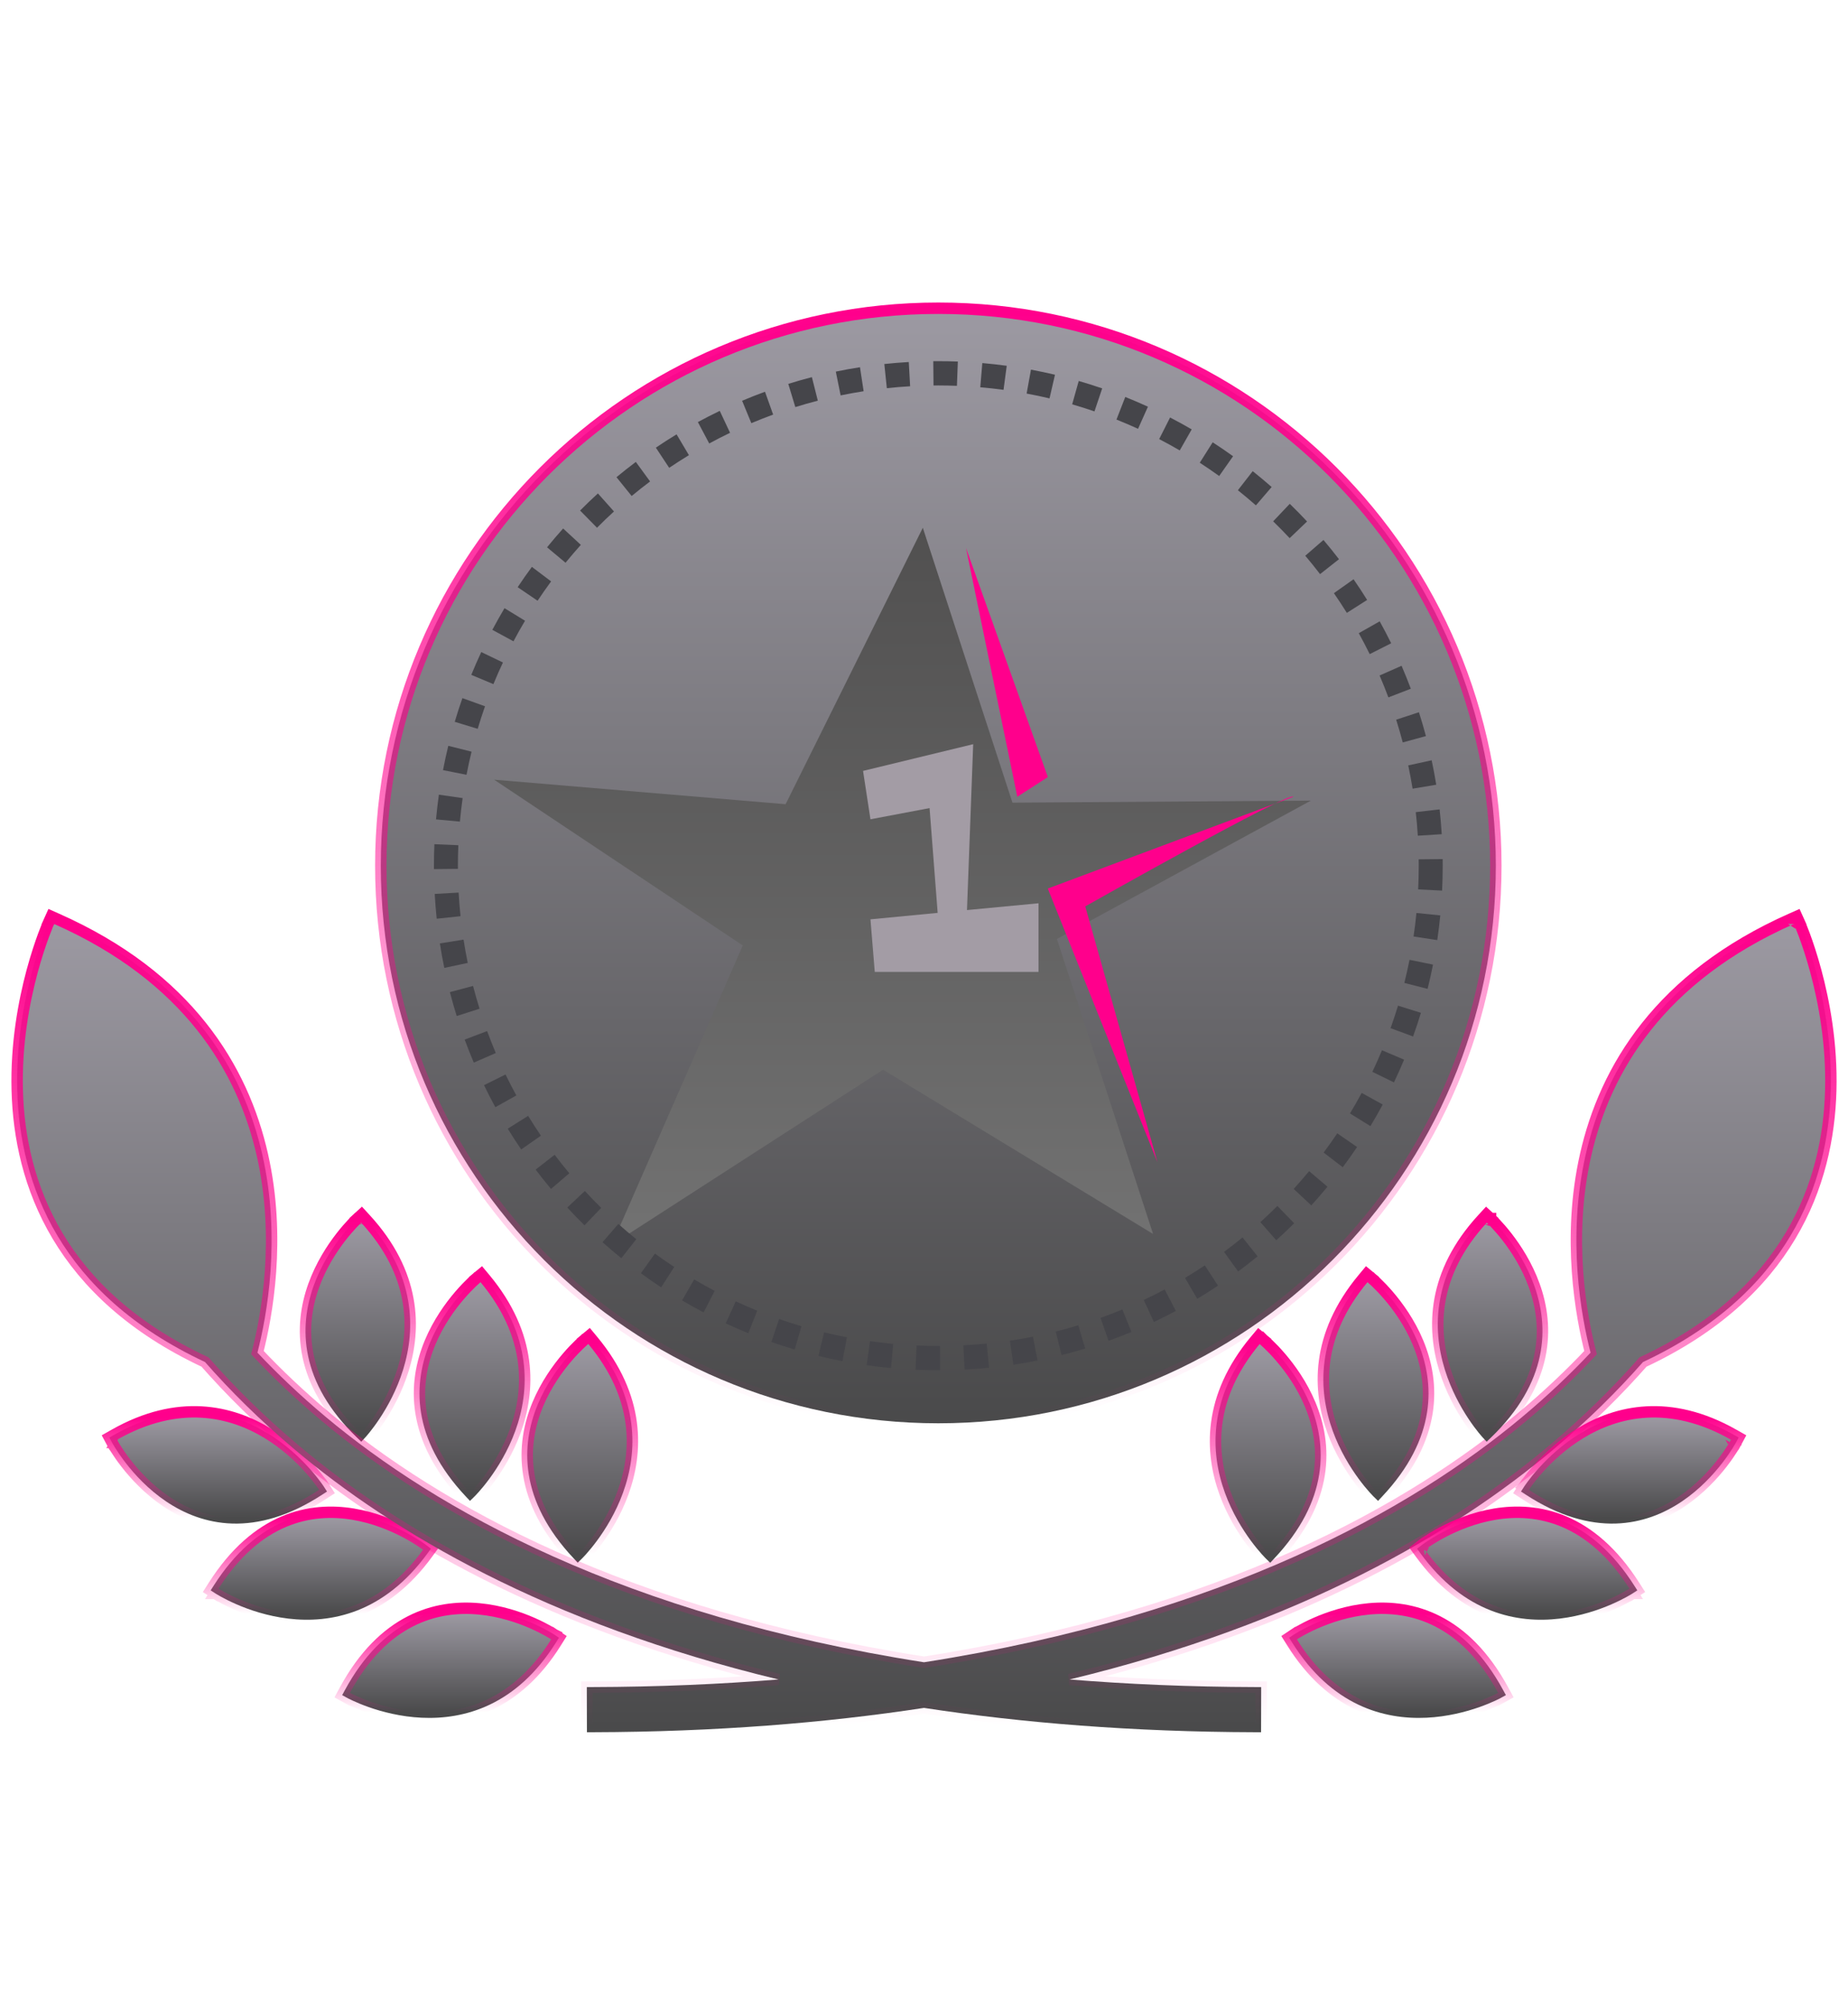
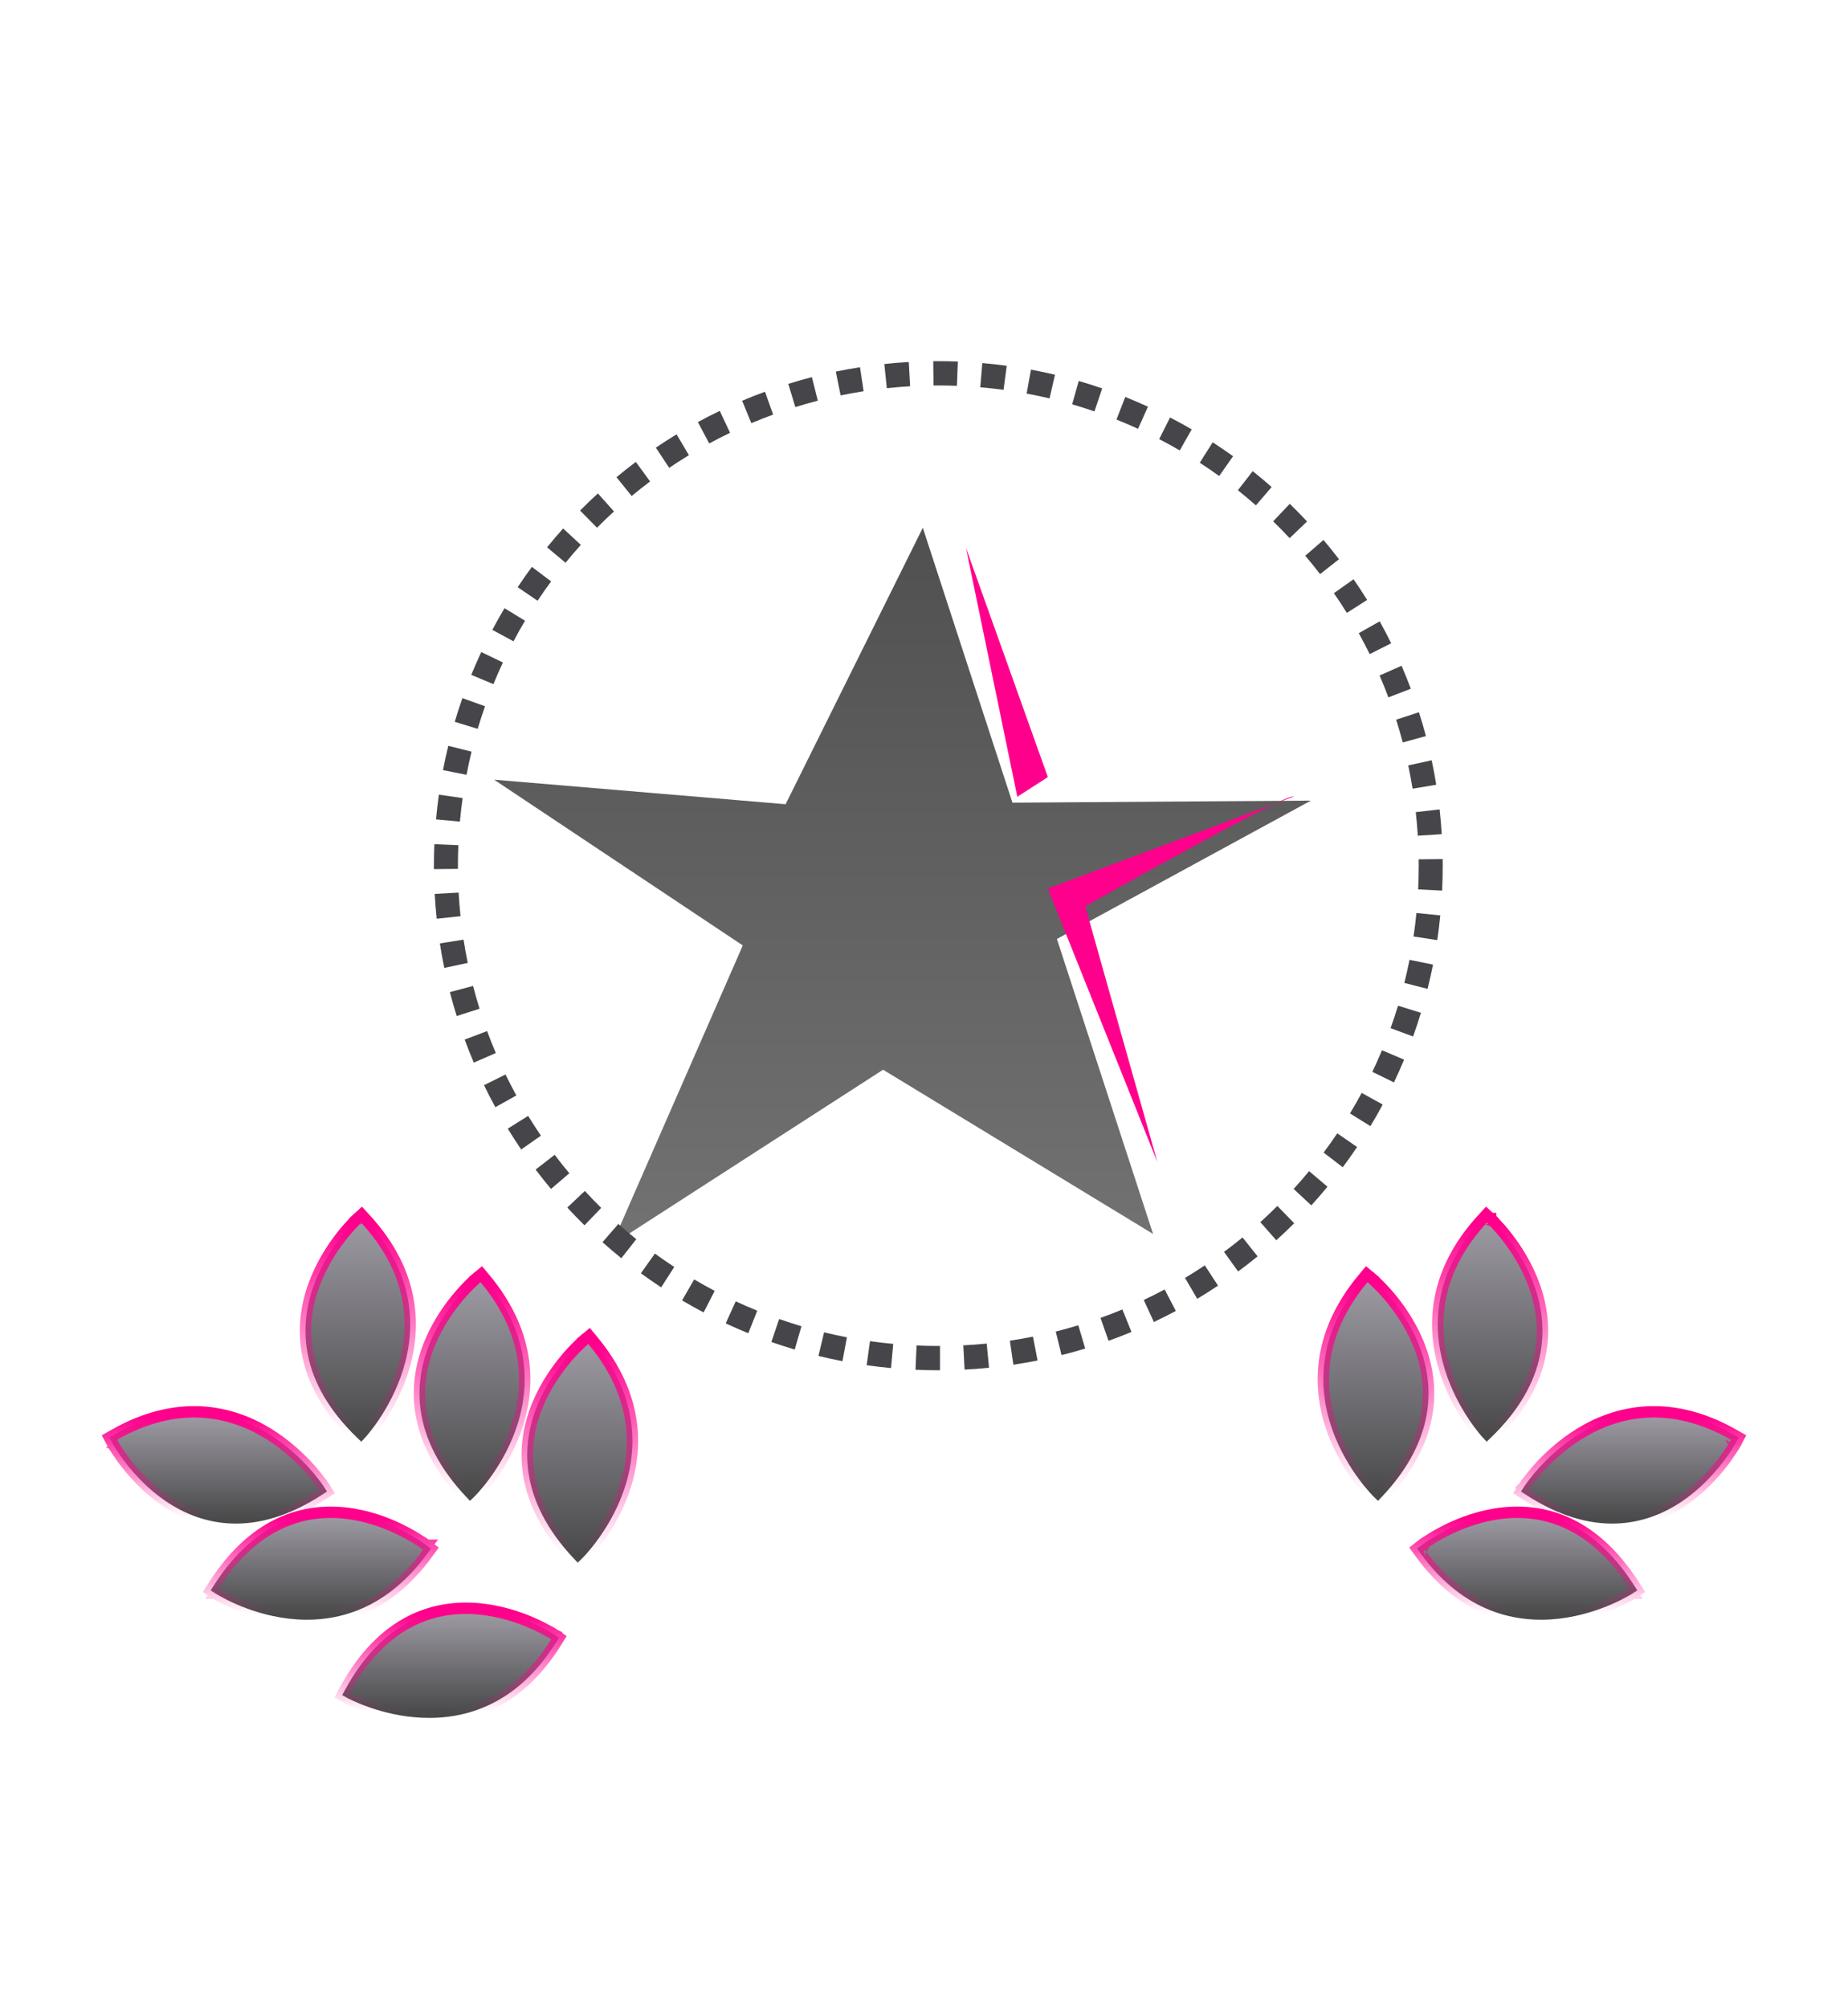
<svg xmlns="http://www.w3.org/2000/svg" width="81" height="88" viewBox="0 0 81 88" fill="none">
  <path d="M16.018 53.417L15.849 53.233L15.665 53.401L15.834 53.586C15.665 53.401 15.665 53.401 15.665 53.402L15.664 53.402L15.663 53.403L15.66 53.406L15.648 53.417C15.638 53.427 15.623 53.441 15.605 53.459C15.568 53.495 15.515 53.548 15.45 53.617C15.32 53.754 15.141 53.955 14.943 54.21C14.547 54.72 14.069 55.453 13.749 56.344C13.428 57.237 13.265 58.291 13.506 59.434C13.748 60.579 14.392 61.791 15.653 63.005L15.836 63.181L16.009 62.995L15.826 62.825C16.009 62.995 16.009 62.995 16.01 62.995L16.01 62.995L16.011 62.993L16.014 62.99L16.024 62.979C16.033 62.969 16.046 62.955 16.062 62.936C16.094 62.899 16.14 62.845 16.196 62.775C16.309 62.635 16.464 62.431 16.636 62.172C16.979 61.655 17.393 60.914 17.67 60.021C18.227 58.221 18.223 55.815 16.018 53.417Z" fill="url(#paint0_linear_2107_18956)" stroke="url(#paint1_linear_2107_18956)" stroke-width="0.5" />
  <path d="M21.255 56.031L21.096 55.84L20.904 55.999L21.063 56.191C20.904 55.999 20.904 55.999 20.904 55.999L20.903 55.999L20.902 56L20.899 56.003L20.886 56.014C20.875 56.023 20.86 56.036 20.841 56.053C20.802 56.088 20.747 56.138 20.678 56.203C20.542 56.334 20.354 56.525 20.143 56.77C19.723 57.26 19.21 57.969 18.847 58.843C18.484 59.718 18.269 60.763 18.455 61.917C18.641 63.072 19.225 64.315 20.425 65.59L20.6 65.775L20.782 65.598L20.607 65.419C20.782 65.598 20.782 65.598 20.782 65.598L20.782 65.597L20.783 65.597L20.787 65.593L20.797 65.582C20.807 65.573 20.82 65.559 20.837 65.542C20.871 65.506 20.92 65.455 20.979 65.388C21.099 65.254 21.264 65.058 21.448 64.808C21.816 64.308 22.265 63.588 22.585 62.71C23.229 60.94 23.341 58.536 21.255 56.031Z" fill="url(#paint2_linear_2107_18956)" stroke="url(#paint3_linear_2107_18956)" stroke-width="0.5" />
  <path d="M25.978 58.739L25.819 58.547L25.627 58.706L25.786 58.898C25.627 58.706 25.626 58.706 25.626 58.706L25.626 58.706L25.625 58.707L25.621 58.71L25.609 58.721C25.598 58.73 25.583 58.743 25.564 58.76C25.525 58.795 25.469 58.845 25.401 58.91C25.265 59.041 25.076 59.232 24.866 59.477C24.446 59.967 23.933 60.676 23.57 61.55C23.206 62.425 22.992 63.471 23.178 64.624C23.364 65.779 23.948 67.023 25.148 68.298L25.322 68.483L25.505 68.305L25.33 68.126C25.505 68.305 25.505 68.305 25.505 68.305L25.505 68.305L25.506 68.304L25.509 68.301L25.52 68.29C25.529 68.281 25.543 68.267 25.56 68.249C25.594 68.214 25.642 68.162 25.702 68.095C25.821 67.961 25.986 67.765 26.17 67.515C26.538 67.016 26.988 66.296 27.307 65.417C27.951 63.647 28.063 61.243 25.978 58.739Z" fill="url(#paint4_linear_2107_18956)" stroke="url(#paint5_linear_2107_18956)" stroke-width="0.5" />
  <path d="M15.116 74.069L14.998 74.287L15.215 74.407L15.336 74.188C15.215 74.407 15.215 74.407 15.216 74.407L15.216 74.407L15.217 74.408L15.221 74.41L15.235 74.418C15.246 74.424 15.263 74.433 15.285 74.444C15.329 74.466 15.392 74.497 15.473 74.534C15.635 74.609 15.87 74.709 16.161 74.812C16.742 75.017 17.556 75.234 18.48 75.278C20.344 75.366 22.642 74.747 24.371 71.977L24.5 71.771L24.297 71.636L24.159 71.845C24.297 71.636 24.297 71.636 24.297 71.636L24.297 71.636L24.295 71.635L24.291 71.632L24.278 71.624C24.266 71.616 24.249 71.605 24.227 71.592C24.183 71.565 24.119 71.526 24.037 71.48C23.872 71.388 23.635 71.264 23.341 71.134C22.754 70.876 21.931 70.594 20.997 70.507C20.063 70.42 19.012 70.529 17.981 71.057C16.948 71.586 15.954 72.525 15.116 74.069Z" fill="url(#paint6_linear_2107_18956)" stroke="url(#paint7_linear_2107_18956)" stroke-width="0.5" />
  <path d="M18.745 68.065L18.888 67.869L18.696 67.72L18.543 67.918C18.696 67.72 18.696 67.72 18.696 67.72L18.695 67.72L18.694 67.719L18.691 67.716L18.677 67.706C18.666 67.698 18.65 67.686 18.629 67.671C18.587 67.641 18.526 67.598 18.447 67.546C18.29 67.442 18.062 67.301 17.777 67.151C17.21 66.851 16.409 66.511 15.484 66.357C14.557 66.203 13.502 66.235 12.436 66.688C11.369 67.141 10.311 68.007 9.367 69.487L9.234 69.696L9.442 69.831L9.578 69.621C9.442 69.831 9.442 69.831 9.442 69.831L9.443 69.831L9.444 69.832L9.448 69.834L9.461 69.843C9.472 69.85 9.488 69.859 9.509 69.872C9.551 69.897 9.612 69.933 9.69 69.976C9.847 70.063 10.074 70.179 10.357 70.303C10.922 70.549 11.719 70.824 12.638 70.934C14.491 71.156 16.827 70.704 18.745 68.065Z" fill="url(#paint8_linear_2107_18956)" stroke="url(#paint9_linear_2107_18956)" stroke-width="0.5" />
  <path d="M14.125 65.5L14.333 65.365L14.199 65.156L13.989 65.291C14.199 65.156 14.199 65.156 14.199 65.156L14.199 65.155L14.198 65.154L14.196 65.15L14.187 65.137C14.18 65.126 14.169 65.11 14.155 65.09C14.127 65.05 14.086 64.992 14.033 64.92C13.925 64.776 13.766 64.575 13.559 64.344C13.144 63.884 12.531 63.301 11.739 62.817C10.143 61.841 7.83 61.275 5.006 62.878L4.794 62.998L4.908 63.212L5.129 63.095C4.908 63.212 4.908 63.213 4.908 63.213L4.909 63.213L4.909 63.214L4.911 63.218L4.919 63.233C4.926 63.245 4.936 63.263 4.949 63.285C4.975 63.331 5.013 63.395 5.064 63.475C5.165 63.636 5.315 63.859 5.513 64.115C5.908 64.625 6.498 65.269 7.278 65.796C8.058 66.323 9.033 66.734 10.188 66.768C11.345 66.801 12.662 66.454 14.125 65.5Z" fill="url(#paint10_linear_2107_18956)" stroke="url(#paint11_linear_2107_18956)" stroke-width="0.5" />
-   <path d="M78.625 40.492L78.853 40.389L78.751 40.163L78.524 40.264C72.759 42.818 70.351 46.842 69.498 50.618C68.672 54.273 69.306 57.681 69.716 59.279C68.846 60.201 67.855 61.147 66.724 62.093C61.889 66.134 53.705 70.782 40.5 72.847C27.295 70.782 19.112 66.134 14.276 62.093L14.276 62.092C13.145 61.147 12.155 60.201 11.284 59.279C11.694 57.682 12.328 54.274 11.502 50.618C10.649 46.842 8.241 42.818 2.476 40.264L2.249 40.163L2.147 40.389L2.375 40.492C2.147 40.389 2.147 40.39 2.147 40.39L2.146 40.391L2.145 40.393L2.142 40.401L2.129 40.431C2.117 40.457 2.101 40.495 2.08 40.545C2.039 40.645 1.981 40.792 1.911 40.98C1.772 41.356 1.589 41.898 1.408 42.566C1.049 43.902 0.701 45.749 0.756 47.786C0.81 49.823 1.267 52.058 2.522 54.16C3.772 56.253 5.805 58.2 8.986 59.689C10.08 60.934 11.383 62.236 12.934 63.539C17.199 67.126 23.925 71.144 34.121 73.601C31.565 73.809 28.852 73.926 25.971 73.934L25.721 73.935L25.721 74.185L25.725 75.664L25.726 75.914L25.976 75.913C31.363 75.898 36.183 75.506 40.5 74.847C44.817 75.506 49.636 75.898 55.024 75.913L55.274 75.914L55.275 75.664L55.279 74.185L55.279 73.935L55.029 73.934C52.148 73.926 49.435 73.809 46.879 73.601C57.075 71.144 63.801 67.126 68.066 63.539C69.616 62.236 70.919 60.934 72.014 59.69C75.195 58.2 77.228 56.253 78.478 54.16C79.733 52.058 80.19 49.824 80.244 47.786C80.299 45.749 79.951 43.902 79.591 42.566C79.411 41.898 79.228 41.356 79.089 40.98C79.019 40.792 78.961 40.645 78.92 40.545C78.899 40.495 78.883 40.457 78.871 40.431L78.858 40.401L78.855 40.393L78.854 40.391L78.853 40.39C78.853 40.39 78.853 40.389 78.625 40.492Z" fill="url(#paint12_linear_2107_18956)" stroke="url(#paint13_linear_2107_18956)" stroke-width="0.5" />
  <path d="M65.165 53.586L65.334 53.401L65.15 53.233L64.981 53.417C62.776 55.815 62.772 58.221 63.329 60.02C63.605 60.914 64.019 61.655 64.362 62.172C64.534 62.431 64.689 62.635 64.802 62.775C64.859 62.845 64.904 62.899 64.937 62.936C64.953 62.955 64.965 62.969 64.974 62.979L64.985 62.99L64.988 62.993L64.989 62.995L64.989 62.995C64.989 62.995 64.989 62.995 65.172 62.825L64.989 62.995L65.162 63.181L65.346 63.005C66.606 61.791 67.25 60.579 67.492 59.434C67.734 58.291 67.57 57.237 67.25 56.344C66.93 55.453 66.452 54.72 66.056 54.21C65.858 53.955 65.679 53.754 65.549 53.617C65.484 53.548 65.431 53.495 65.394 53.459C65.376 53.441 65.361 53.427 65.351 53.417L65.339 53.406L65.335 53.403L65.335 53.402L65.334 53.402C65.334 53.401 65.334 53.401 65.165 53.586Z" fill="url(#paint14_linear_2107_18956)" stroke="url(#paint15_linear_2107_18956)" stroke-width="0.5" />
  <path d="M60.393 65.419L60.219 65.598L60.401 65.775L60.575 65.59C61.776 64.315 62.36 63.072 62.546 61.917C62.732 60.763 62.517 59.718 62.154 58.843C61.791 57.969 61.278 57.26 60.858 56.77C60.647 56.525 60.459 56.334 60.323 56.203C60.255 56.138 60.199 56.088 60.16 56.053C60.141 56.036 60.126 56.023 60.115 56.014L60.103 56.003L60.099 56L60.098 55.999L60.097 55.999C60.097 55.999 60.097 55.999 59.938 56.191L60.097 55.999L59.905 55.84L59.746 56.031C57.66 58.536 57.773 60.94 58.416 62.709C58.736 63.588 59.185 64.308 59.553 64.808C59.737 65.058 59.902 65.254 60.021 65.388C60.081 65.455 60.13 65.506 60.164 65.542C60.181 65.559 60.194 65.573 60.203 65.582L60.214 65.593L60.217 65.597L60.218 65.597L60.219 65.598C60.219 65.598 60.219 65.598 60.393 65.419Z" fill="url(#paint16_linear_2107_18956)" stroke="url(#paint17_linear_2107_18956)" stroke-width="0.5" />
-   <path d="M55.667 68.13L55.492 68.309L55.675 68.487L55.849 68.302C57.049 67.027 57.634 65.783 57.82 64.628C58.006 63.475 57.791 62.429 57.428 61.554C57.065 60.68 56.551 59.971 56.131 59.481C55.921 59.236 55.733 59.045 55.596 58.914C55.528 58.849 55.473 58.798 55.434 58.764C55.414 58.747 55.399 58.734 55.389 58.725L55.376 58.714L55.372 58.711L55.371 58.71L55.371 58.71C55.371 58.71 55.371 58.71 55.211 58.902L55.371 58.71L55.179 58.551L55.019 58.742C52.934 61.247 53.046 63.651 53.69 65.421C54.009 66.3 54.459 67.019 54.826 67.519C55.011 67.769 55.175 67.965 55.295 68.099C55.355 68.166 55.403 68.218 55.437 68.253C55.454 68.271 55.467 68.284 55.477 68.294L55.488 68.305L55.491 68.308L55.492 68.309L55.492 68.309C55.492 68.309 55.492 68.309 55.667 68.13Z" fill="url(#paint18_linear_2107_18956)" stroke="url(#paint19_linear_2107_18956)" stroke-width="0.5" />
-   <path d="M56.844 71.845L56.706 71.636L56.503 71.771L56.632 71.977C58.36 74.747 60.659 75.366 62.522 75.278C63.447 75.234 64.261 75.017 64.842 74.812C65.133 74.709 65.367 74.609 65.53 74.534C65.611 74.497 65.674 74.466 65.718 74.444C65.74 74.433 65.756 74.424 65.768 74.418L65.782 74.41L65.786 74.408L65.787 74.407L65.787 74.407C65.787 74.407 65.787 74.407 65.667 74.188L65.787 74.407L66.005 74.287L65.886 74.069C65.049 72.525 64.055 71.586 63.022 71.057C61.99 70.529 60.94 70.42 60.005 70.507C59.072 70.594 58.249 70.876 57.662 71.134C57.367 71.264 57.13 71.388 56.966 71.48C56.884 71.526 56.82 71.565 56.776 71.592C56.754 71.605 56.737 71.616 56.725 71.624L56.711 71.632L56.707 71.635L56.706 71.636L56.706 71.636C56.706 71.636 56.706 71.636 56.844 71.845Z" fill="url(#paint20_linear_2107_18956)" stroke="url(#paint21_linear_2107_18956)" stroke-width="0.5" />
  <path d="M62.457 67.918L62.304 67.72L62.112 67.869L62.255 68.065C64.174 70.704 66.51 71.156 68.362 70.934C69.281 70.824 70.078 70.549 70.643 70.303C70.926 70.179 71.153 70.063 71.31 69.976C71.388 69.933 71.449 69.897 71.491 69.872C71.512 69.859 71.528 69.85 71.539 69.843L71.552 69.834L71.556 69.832L71.557 69.831L71.558 69.831C71.558 69.831 71.558 69.831 71.422 69.621L71.558 69.831L71.766 69.696L71.632 69.487C70.689 68.007 69.631 67.141 68.564 66.688C67.498 66.235 66.443 66.203 65.516 66.357C64.592 66.511 63.791 66.851 63.223 67.151C62.938 67.301 62.711 67.442 62.553 67.546C62.475 67.598 62.413 67.641 62.371 67.671C62.35 67.686 62.334 67.698 62.323 67.706L62.31 67.716L62.306 67.719L62.305 67.72L62.305 67.72C62.304 67.72 62.304 67.72 62.457 67.918Z" fill="url(#paint22_linear_2107_18956)" stroke="url(#paint23_linear_2107_18956)" stroke-width="0.5" />
  <path d="M67.012 65.291L66.801 65.156L66.667 65.365L66.875 65.5C68.338 66.454 69.655 66.801 70.812 66.768C71.968 66.734 72.942 66.323 73.723 65.796C74.502 65.269 75.093 64.625 75.488 64.115C75.686 63.859 75.836 63.636 75.937 63.475C75.987 63.395 76.025 63.331 76.051 63.285C76.064 63.263 76.074 63.245 76.081 63.233L76.089 63.218L76.091 63.214L76.092 63.213L76.092 63.213C76.092 63.213 76.092 63.212 75.872 63.095L76.092 63.212L76.207 62.998L75.995 62.878C73.171 61.275 70.858 61.841 69.262 62.817C68.47 63.301 67.856 63.884 67.442 64.344C67.234 64.575 67.075 64.776 66.968 64.92C66.914 64.992 66.873 65.05 66.845 65.09C66.831 65.11 66.821 65.126 66.813 65.137L66.805 65.15L66.802 65.154L66.802 65.155L66.801 65.156C66.801 65.156 66.801 65.156 67.012 65.291Z" fill="url(#paint24_linear_2107_18956)" stroke="url(#paint25_linear_2107_18956)" stroke-width="0.5" />
-   <path d="M41.128 62.374C54.624 62.374 65.564 51.435 65.564 37.941C65.564 24.447 54.624 13.508 41.128 13.508C27.632 13.508 16.691 24.447 16.691 37.941C16.691 51.435 27.632 62.374 41.128 62.374Z" fill="url(#paint26_linear_2107_18956)" stroke="url(#paint27_linear_2107_18956)" stroke-width="0.5" />
  <g filter="url(#filter0_d_2107_18956)">
    <path d="M48.325 39.149L59.458 33.086L46.377 33.176L42.448 21.129L36.434 33.244L23.656 32.169L34.558 39.433L28.815 52.551L40.706 44.879L52.541 52.077L48.325 39.149Z" fill="url(#paint28_linear_2107_18956)" />
  </g>
-   <path d="M45.519 42.593H38.342L38.153 40.289L41.099 40.006L40.744 35.414L38.153 35.904L37.828 33.784L42.656 32.613L42.384 39.883L45.519 39.585V42.593Z" fill="#A39CA5" />
  <g filter="url(#filter1_d_2107_18956)">
    <path d="M42.34 23.012L44.59 33.917L45.929 33.055L42.34 23.012Z" fill="#FF008C" />
  </g>
  <g filter="url(#filter2_d_2107_18956)">
    <path d="M56.692 33.915C56.51 33.668 47.568 38.721 47.568 38.721L50.731 49.934L45.926 37.94L56.692 33.915Z" fill="#FF008C" />
  </g>
  <path d="M41.201 60.05H41.128C40.792 60.05 40.46 60.043 40.128 60.028L40.175 58.965C40.49 58.979 40.808 58.986 41.128 58.986H41.201V60.05ZM42.278 60.021L42.224 58.958C42.568 58.94 42.909 58.915 43.248 58.881L43.35 59.94C42.995 59.975 42.638 60.003 42.278 60.021ZM39.055 59.954C38.696 59.921 38.34 59.879 37.987 59.829L38.133 58.775C38.469 58.823 38.809 58.863 39.151 58.895L39.055 59.954ZM44.417 59.807L44.264 58.754C44.604 58.703 44.94 58.645 45.275 58.578L45.478 59.623C45.127 59.692 44.774 59.754 44.417 59.807ZM36.926 59.652C36.573 59.584 36.222 59.507 35.874 59.423L36.12 58.388C36.451 58.469 36.785 58.541 37.122 58.606L36.926 59.652ZM46.528 59.386L46.275 58.353C46.608 58.27 46.937 58.178 47.264 58.079L47.566 59.099C47.223 59.203 46.877 59.299 46.528 59.386ZM34.834 59.142C34.489 59.039 34.147 58.929 33.809 58.811L34.152 57.805C34.475 57.918 34.8 58.023 35.129 58.121L34.834 59.142ZM48.589 58.76L48.237 57.756C48.561 57.641 48.88 57.517 49.195 57.386L49.594 58.371C49.263 58.508 48.927 58.638 48.589 58.76ZM32.799 58.427C32.465 58.292 32.135 58.147 31.809 57.996L32.248 57.029C32.558 57.173 32.873 57.311 33.191 57.44L32.799 58.427ZM50.576 57.935L50.132 56.97C50.442 56.824 50.747 56.67 51.048 56.509L51.538 57.45C51.223 57.619 50.902 57.781 50.576 57.935ZM30.84 57.516C30.522 57.348 30.207 57.172 29.897 56.989L30.426 56.07C30.721 56.244 31.021 56.411 31.326 56.572L30.84 57.516ZM52.476 56.919L51.941 56.003C52.235 55.827 52.524 55.644 52.808 55.453L53.387 56.342C53.089 56.542 52.785 56.734 52.476 56.919ZM28.979 56.416C28.678 56.218 28.382 56.012 28.091 55.8L28.706 54.936C28.983 55.139 29.266 55.335 29.553 55.524L28.979 56.416ZM54.269 55.721L53.65 54.862C53.925 54.658 54.196 54.447 54.462 54.23L55.122 55.058C54.843 55.286 54.559 55.507 54.269 55.721ZM27.234 55.139C26.953 54.913 26.678 54.679 26.408 54.438L27.103 53.639C27.36 53.868 27.621 54.091 27.889 54.307L27.234 55.139ZM55.941 54.353L55.242 53.559C55.497 53.328 55.747 53.092 55.989 52.849L56.726 53.608C56.471 53.863 56.209 54.111 55.941 54.353ZM25.619 53.698C25.361 53.444 25.11 53.185 24.865 52.919L25.634 52.193C25.867 52.446 26.107 52.693 26.352 52.934L25.619 53.698ZM57.476 52.825L56.703 52.104C56.935 51.849 57.16 51.589 57.38 51.324L58.185 52.007C57.955 52.285 57.718 52.558 57.476 52.825ZM24.151 52.104C23.92 51.827 23.695 51.544 23.477 51.256L24.311 50.608C24.518 50.883 24.733 51.152 24.954 51.417L24.151 52.104ZM58.855 51.153L58.016 50.51C58.222 50.235 58.422 49.953 58.614 49.667L59.483 50.267C59.281 50.568 59.071 50.863 58.855 51.153ZM22.844 50.374C22.642 50.076 22.445 49.772 22.256 49.463L23.149 48.901C23.329 49.195 23.515 49.485 23.709 49.77L22.844 50.374ZM60.067 49.351L59.171 48.795C59.35 48.5 59.52 48.201 59.684 47.896L60.606 48.405C60.435 48.726 60.255 49.041 60.067 49.351ZM21.712 48.522C21.539 48.206 21.373 47.884 21.215 47.557L22.158 47.088C22.309 47.399 22.467 47.705 22.631 48.007L21.712 48.522ZM61.098 47.435L60.152 46.972C60.3 46.661 60.441 46.345 60.574 46.026L61.543 46.439C61.403 46.776 61.254 47.108 61.098 47.435ZM20.767 46.568C20.626 46.235 20.493 45.899 20.367 45.559L21.351 45.186C21.471 45.51 21.597 45.831 21.731 46.148L20.767 46.568ZM61.937 45.423L60.95 45.058C61.067 44.733 61.176 44.404 61.277 44.073L62.281 44.386C62.174 44.736 62.06 45.081 61.937 45.423ZM20.018 44.526C19.91 44.181 19.81 43.831 19.719 43.479L20.735 43.208C20.822 43.544 20.917 43.877 21.019 44.206L20.018 44.526ZM62.573 43.336L61.554 43.075C61.637 42.74 61.713 42.404 61.781 42.063L62.811 42.273C62.74 42.631 62.66 42.985 62.573 43.336ZM19.474 42.417C19.4 42.062 19.335 41.705 19.28 41.344L20.318 41.179C20.371 41.522 20.433 41.862 20.502 42.199L19.474 42.417ZM62.997 41.199L61.957 41.041C62.008 40.7 62.05 40.357 62.084 40.011L63.129 40.117C63.094 40.48 63.05 40.841 62.997 41.199ZM19.141 40.262C19.103 39.903 19.075 39.541 19.054 39.176L20.102 39.116C20.122 39.464 20.15 39.808 20.185 40.151L19.141 40.262ZM63.209 39.03L62.159 38.977C62.176 38.633 62.185 38.288 62.185 37.94L62.182 37.659L63.233 37.648L63.235 37.937C63.236 38.305 63.226 38.669 63.209 39.03ZM19.02 38.088L19.02 37.94C19.02 37.624 19.026 37.309 19.04 36.996L20.09 37.041C20.077 37.339 20.071 37.639 20.071 37.94L20.072 38.077L19.02 38.088ZM62.144 36.624C62.123 36.277 62.093 35.932 62.055 35.591L63.1 35.471C63.139 35.831 63.171 36.193 63.193 36.557L62.144 36.624ZM20.158 36.006L19.111 35.909C19.145 35.545 19.186 35.184 19.237 34.826L20.278 34.976C20.229 35.317 20.19 35.66 20.158 36.006ZM61.916 34.563C61.859 34.22 61.796 33.88 61.725 33.543L62.752 33.319C62.827 33.673 62.894 34.03 62.952 34.39L61.916 34.563ZM20.448 33.954L19.417 33.75C19.486 33.392 19.563 33.037 19.649 32.685L20.669 32.941C20.587 33.275 20.513 33.612 20.448 33.954ZM61.485 32.536C61.396 32.201 61.299 31.869 61.195 31.54L62.194 31.213C62.304 31.558 62.406 31.907 62.5 32.258L61.485 32.536ZM20.938 31.94L19.932 31.633C20.035 31.283 20.148 30.937 20.268 30.595L21.259 30.952C21.144 31.278 21.038 31.607 20.938 31.94ZM60.855 30.562C60.734 30.239 60.605 29.919 60.469 29.603L61.432 29.177C61.575 29.508 61.71 29.844 61.838 30.183L60.855 30.562ZM21.627 29.982L20.657 29.575C20.795 29.238 20.941 28.905 21.094 28.576L22.044 29.033C21.896 29.346 21.758 29.662 21.627 29.982ZM60.036 28.666C59.883 28.356 59.723 28.051 59.557 27.749L60.474 27.229C60.649 27.544 60.816 27.865 60.977 28.19L60.036 28.666ZM22.506 28.105L21.58 27.602C21.75 27.282 21.928 26.965 22.113 26.653L23.013 27.204C22.836 27.499 22.667 27.8 22.506 28.105ZM59.033 26.859C58.852 26.566 58.663 26.278 58.467 25.995L59.328 25.385C59.534 25.682 59.732 25.985 59.923 26.292L59.033 26.859ZM23.563 26.327L22.69 25.733C22.89 25.431 23.099 25.134 23.313 24.843L24.156 25.479C23.951 25.757 23.754 26.039 23.563 26.327ZM57.86 25.16C57.65 24.887 57.435 24.618 57.212 24.355L58.009 23.663C58.243 23.939 58.469 24.22 58.689 24.507L57.86 25.16ZM24.788 24.662L23.978 23.985C24.206 23.705 24.441 23.43 24.683 23.161L25.459 23.878C25.229 24.134 25.005 24.396 24.788 24.662ZM56.527 23.584C56.291 23.332 56.051 23.087 55.804 22.847L56.532 22.079C56.791 22.331 57.044 22.589 57.29 22.853L56.527 23.584ZM26.168 23.128L25.426 22.374C25.68 22.118 25.94 21.868 26.207 21.624L26.911 22.414C26.657 22.646 26.409 22.884 26.168 23.128ZM55.048 22.147C54.79 21.92 54.526 21.699 54.258 21.484L54.908 20.648C55.191 20.873 55.467 21.105 55.738 21.343L55.048 22.147ZM27.687 21.737L27.021 20.913C27.298 20.683 27.581 20.46 27.869 20.243L28.494 21.099C28.22 21.305 27.95 21.518 27.687 21.737ZM53.438 20.861C53.159 20.66 52.876 20.466 52.587 20.279L53.154 19.383C53.457 19.58 53.754 19.783 54.047 19.994L53.438 20.861ZM29.331 20.502L28.747 19.618C29.044 19.416 29.347 19.222 29.655 19.035L30.196 19.947C29.904 20.125 29.615 20.311 29.331 20.502ZM51.71 19.739C51.414 19.567 51.113 19.401 50.808 19.243L51.286 18.296C51.607 18.462 51.923 18.635 52.234 18.817L51.71 19.739ZM31.086 19.435L30.589 18.497C30.904 18.326 31.224 18.162 31.548 18.006L31.999 18.967C31.69 19.116 31.386 19.271 31.086 19.435ZM49.882 18.792C49.571 18.649 49.255 18.515 48.936 18.387L49.322 17.397C49.657 17.531 49.988 17.673 50.315 17.823L49.882 18.792ZM32.932 18.545L32.528 17.563C32.858 17.423 33.193 17.292 33.531 17.168L33.888 18.169C33.565 18.287 33.247 18.413 32.932 18.545ZM47.972 18.029C47.65 17.918 47.323 17.815 46.994 17.72L47.282 16.696C47.628 16.796 47.971 16.904 48.31 17.021L47.972 18.029ZM34.86 17.84L34.551 16.823C34.892 16.716 35.237 16.618 35.586 16.528L35.846 17.56C35.514 17.645 35.185 17.739 34.86 17.84ZM46.002 17.459C45.67 17.381 45.336 17.309 44.998 17.247L45.188 16.2C45.542 16.265 45.893 16.34 46.241 16.422L46.002 17.459ZM36.845 17.328L36.635 16.285C36.985 16.212 37.337 16.148 37.694 16.093L37.854 17.145C37.516 17.198 37.179 17.259 36.845 17.328ZM43.986 17.084C43.649 17.038 43.309 17.001 42.967 16.972L43.056 15.911C43.415 15.942 43.772 15.982 44.126 16.03L43.986 17.084ZM38.871 17.012L38.761 15.953C39.116 15.915 39.473 15.886 39.833 15.865L39.892 16.928C39.55 16.947 39.209 16.975 38.871 17.012ZM41.943 16.908C41.672 16.898 41.4 16.892 41.127 16.892L40.917 16.894L40.906 15.829L41.127 15.828C41.413 15.828 41.699 15.833 41.983 15.844L41.943 16.908Z" fill="#45454A" />
  <defs>
    <filter id="filter0_d_2107_18956" x="19.056" y="20.529" width="41.001" height="36.622" filterUnits="userSpaceOnUse" color-interpolation-filters="sRGB">
      <feFlood flood-opacity="0" result="BackgroundImageFix" />
      <feColorMatrix in="SourceAlpha" type="matrix" values="0 0 0 0 0 0 0 0 0 0 0 0 0 0 0 0 0 0 127 0" result="hardAlpha" />
      <feOffset dx="-2" dy="2" />
      <feGaussianBlur stdDeviation="1.3" />
      <feComposite in2="hardAlpha" operator="out" />
      <feColorMatrix type="matrix" values="0 0 0 0 0.183 0 0 0 0 0.183 0 0 0 0 0.199 0 0 0 1 0" />
      <feBlend mode="normal" in2="BackgroundImageFix" result="effect1_dropShadow_2107_18956" />
      <feBlend mode="normal" in="SourceGraphic" in2="effect1_dropShadow_2107_18956" result="shape" />
    </filter>
    <filter id="filter1_d_2107_18956" x="38.34" y="20.012" width="11.59" height="18.906" filterUnits="userSpaceOnUse" color-interpolation-filters="sRGB">
      <feFlood flood-opacity="0" result="BackgroundImageFix" />
      <feColorMatrix in="SourceAlpha" type="matrix" values="0 0 0 0 0 0 0 0 0 0 0 0 0 0 0 0 0 0 127 0" result="hardAlpha" />
      <feOffset dy="1" />
      <feGaussianBlur stdDeviation="2" />
      <feComposite in2="hardAlpha" operator="out" />
      <feColorMatrix type="matrix" values="0 0 0 0 1 0 0 0 0 1 0 0 0 0 1 0 0 0 0.25 0" />
      <feBlend mode="normal" in2="BackgroundImageFix" result="effect1_dropShadow_2107_18956" />
      <feBlend mode="normal" in="SourceGraphic" in2="effect1_dropShadow_2107_18956" result="shape" />
    </filter>
    <filter id="filter2_d_2107_18956" x="41.926" y="30.906" width="18.766" height="24.027" filterUnits="userSpaceOnUse" color-interpolation-filters="sRGB">
      <feFlood flood-opacity="0" result="BackgroundImageFix" />
      <feColorMatrix in="SourceAlpha" type="matrix" values="0 0 0 0 0 0 0 0 0 0 0 0 0 0 0 0 0 0 127 0" result="hardAlpha" />
      <feOffset dy="1" />
      <feGaussianBlur stdDeviation="2" />
      <feComposite in2="hardAlpha" operator="out" />
      <feColorMatrix type="matrix" values="0 0 0 0 1 0 0 0 0 1 0 0 0 0 1 0 0 0 0.25 0" />
      <feBlend mode="normal" in2="BackgroundImageFix" result="effect1_dropShadow_2107_18956" />
      <feBlend mode="normal" in="SourceGraphic" in2="effect1_dropShadow_2107_18956" result="shape" />
    </filter>
    <linearGradient id="paint0_linear_2107_18956" x1="15.685" y1="53.586" x2="15.685" y2="62.825" gradientUnits="userSpaceOnUse">
      <stop stop-color="#9C99A2" />
      <stop offset="1" stop-color="#4A4A4B" />
    </linearGradient>
    <linearGradient id="paint1_linear_2107_18956" x1="15.685" y1="53.586" x2="15.685" y2="62.825" gradientUnits="userSpaceOnUse">
      <stop stop-color="#FF008C" />
      <stop offset="1" stop-color="#FF008C" stop-opacity="0" />
    </linearGradient>
    <linearGradient id="paint2_linear_2107_18956" x1="20.692" y1="56.191" x2="20.692" y2="65.419" gradientUnits="userSpaceOnUse">
      <stop stop-color="#9C99A2" />
      <stop offset="1" stop-color="#4A4A4B" />
    </linearGradient>
    <linearGradient id="paint3_linear_2107_18956" x1="20.692" y1="56.191" x2="20.692" y2="65.419" gradientUnits="userSpaceOnUse">
      <stop stop-color="#FF008C" />
      <stop offset="1" stop-color="#FF008C" stop-opacity="0" />
    </linearGradient>
    <linearGradient id="paint4_linear_2107_18956" x1="25.415" y1="58.898" x2="25.415" y2="68.126" gradientUnits="userSpaceOnUse">
      <stop stop-color="#9C99A2" />
      <stop offset="1" stop-color="#4A4A4B" />
    </linearGradient>
    <linearGradient id="paint5_linear_2107_18956" x1="25.415" y1="58.898" x2="25.415" y2="68.126" gradientUnits="userSpaceOnUse">
      <stop stop-color="#FF008C" />
      <stop offset="1" stop-color="#FF008C" stop-opacity="0" />
    </linearGradient>
    <linearGradient id="paint6_linear_2107_18956" x1="19.747" y1="70.731" x2="19.747" y2="75.035" gradientUnits="userSpaceOnUse">
      <stop stop-color="#9C99A2" />
      <stop offset="1" stop-color="#4A4A4B" />
    </linearGradient>
    <linearGradient id="paint7_linear_2107_18956" x1="19.747" y1="70.731" x2="19.747" y2="75.035" gradientUnits="userSpaceOnUse">
      <stop stop-color="#FF008C" />
      <stop offset="1" stop-color="#FF008C" stop-opacity="0" />
    </linearGradient>
    <linearGradient id="paint8_linear_2107_18956" x1="14.061" y1="66.523" x2="14.061" y2="70.733" gradientUnits="userSpaceOnUse">
      <stop stop-color="#9C99A2" />
      <stop offset="1" stop-color="#4A4A4B" />
    </linearGradient>
    <linearGradient id="paint9_linear_2107_18956" x1="14.061" y1="66.523" x2="14.061" y2="70.733" gradientUnits="userSpaceOnUse">
      <stop stop-color="#FF008C" />
      <stop offset="1" stop-color="#FF008C" stop-opacity="0" />
    </linearGradient>
    <linearGradient id="paint10_linear_2107_18956" x1="9.559" y1="62.121" x2="9.559" y2="66.52" gradientUnits="userSpaceOnUse">
      <stop stop-color="#9C99A2" />
      <stop offset="1" stop-color="#4A4A4B" />
    </linearGradient>
    <linearGradient id="paint11_linear_2107_18956" x1="9.559" y1="62.121" x2="9.559" y2="66.52" gradientUnits="userSpaceOnUse">
      <stop stop-color="#FF008C" />
      <stop offset="1" stop-color="#FF008C" stop-opacity="0" />
    </linearGradient>
    <linearGradient id="paint12_linear_2107_18956" x1="40.5" y1="40.492" x2="40.5" y2="75.663" gradientUnits="userSpaceOnUse">
      <stop stop-color="#9C99A2" />
      <stop offset="1" stop-color="#4A4A4B" />
    </linearGradient>
    <linearGradient id="paint13_linear_2107_18956" x1="40.5" y1="40.492" x2="40.5" y2="75.663" gradientUnits="userSpaceOnUse">
      <stop stop-color="#FF008C" />
      <stop offset="1" stop-color="#FF008C" stop-opacity="0" />
    </linearGradient>
    <linearGradient id="paint14_linear_2107_18956" x1="65.314" y1="53.586" x2="65.314" y2="62.825" gradientUnits="userSpaceOnUse">
      <stop stop-color="#9C99A2" />
      <stop offset="1" stop-color="#4A4A4B" />
    </linearGradient>
    <linearGradient id="paint15_linear_2107_18956" x1="65.314" y1="53.586" x2="65.314" y2="62.825" gradientUnits="userSpaceOnUse">
      <stop stop-color="#FF008C" />
      <stop offset="1" stop-color="#FF008C" stop-opacity="0" />
    </linearGradient>
    <linearGradient id="paint16_linear_2107_18956" x1="60.309" y1="56.191" x2="60.309" y2="65.419" gradientUnits="userSpaceOnUse">
      <stop stop-color="#9C99A2" />
      <stop offset="1" stop-color="#4A4A4B" />
    </linearGradient>
    <linearGradient id="paint17_linear_2107_18956" x1="60.309" y1="56.191" x2="60.309" y2="65.419" gradientUnits="userSpaceOnUse">
      <stop stop-color="#FF008C" />
      <stop offset="1" stop-color="#FF008C" stop-opacity="0" />
    </linearGradient>
    <linearGradient id="paint18_linear_2107_18956" x1="55.583" y1="58.902" x2="55.583" y2="68.13" gradientUnits="userSpaceOnUse">
      <stop stop-color="#9C99A2" />
      <stop offset="1" stop-color="#4A4A4B" />
    </linearGradient>
    <linearGradient id="paint19_linear_2107_18956" x1="55.583" y1="58.902" x2="55.583" y2="68.13" gradientUnits="userSpaceOnUse">
      <stop stop-color="#FF008C" />
      <stop offset="1" stop-color="#FF008C" stop-opacity="0" />
    </linearGradient>
    <linearGradient id="paint20_linear_2107_18956" x1="61.255" y1="70.731" x2="61.255" y2="75.035" gradientUnits="userSpaceOnUse">
      <stop stop-color="#9C99A2" />
      <stop offset="1" stop-color="#4A4A4B" />
    </linearGradient>
    <linearGradient id="paint21_linear_2107_18956" x1="61.255" y1="70.731" x2="61.255" y2="75.035" gradientUnits="userSpaceOnUse">
      <stop stop-color="#FF008C" />
      <stop offset="1" stop-color="#FF008C" stop-opacity="0" />
    </linearGradient>
    <linearGradient id="paint22_linear_2107_18956" x1="66.939" y1="66.523" x2="66.939" y2="70.733" gradientUnits="userSpaceOnUse">
      <stop stop-color="#9C99A2" />
      <stop offset="1" stop-color="#4A4A4B" />
    </linearGradient>
    <linearGradient id="paint23_linear_2107_18956" x1="66.939" y1="66.523" x2="66.939" y2="70.733" gradientUnits="userSpaceOnUse">
      <stop stop-color="#FF008C" />
      <stop offset="1" stop-color="#FF008C" stop-opacity="0" />
    </linearGradient>
    <linearGradient id="paint24_linear_2107_18956" x1="71.442" y1="62.121" x2="71.442" y2="66.52" gradientUnits="userSpaceOnUse">
      <stop stop-color="#9C99A2" />
      <stop offset="1" stop-color="#4A4A4B" />
    </linearGradient>
    <linearGradient id="paint25_linear_2107_18956" x1="71.442" y1="62.121" x2="71.442" y2="66.52" gradientUnits="userSpaceOnUse">
      <stop stop-color="#FF008C" />
      <stop offset="1" stop-color="#FF008C" stop-opacity="0" />
    </linearGradient>
    <linearGradient id="paint26_linear_2107_18956" x1="41.128" y1="13.758" x2="41.128" y2="62.124" gradientUnits="userSpaceOnUse">
      <stop stop-color="#9C99A2" />
      <stop offset="1" stop-color="#4A4A4B" />
    </linearGradient>
    <linearGradient id="paint27_linear_2107_18956" x1="41.128" y1="13.758" x2="41.128" y2="62.124" gradientUnits="userSpaceOnUse">
      <stop stop-color="#FF008C" />
      <stop offset="1" stop-color="#FF008C" stop-opacity="0" />
    </linearGradient>
    <linearGradient id="paint28_linear_2107_18956" x1="41.557" y1="21.129" x2="41.557" y2="52.551" gradientUnits="userSpaceOnUse">
      <stop stop-color="#515050" />
      <stop offset="1" stop-color="#727272" />
    </linearGradient>
  </defs>
</svg>